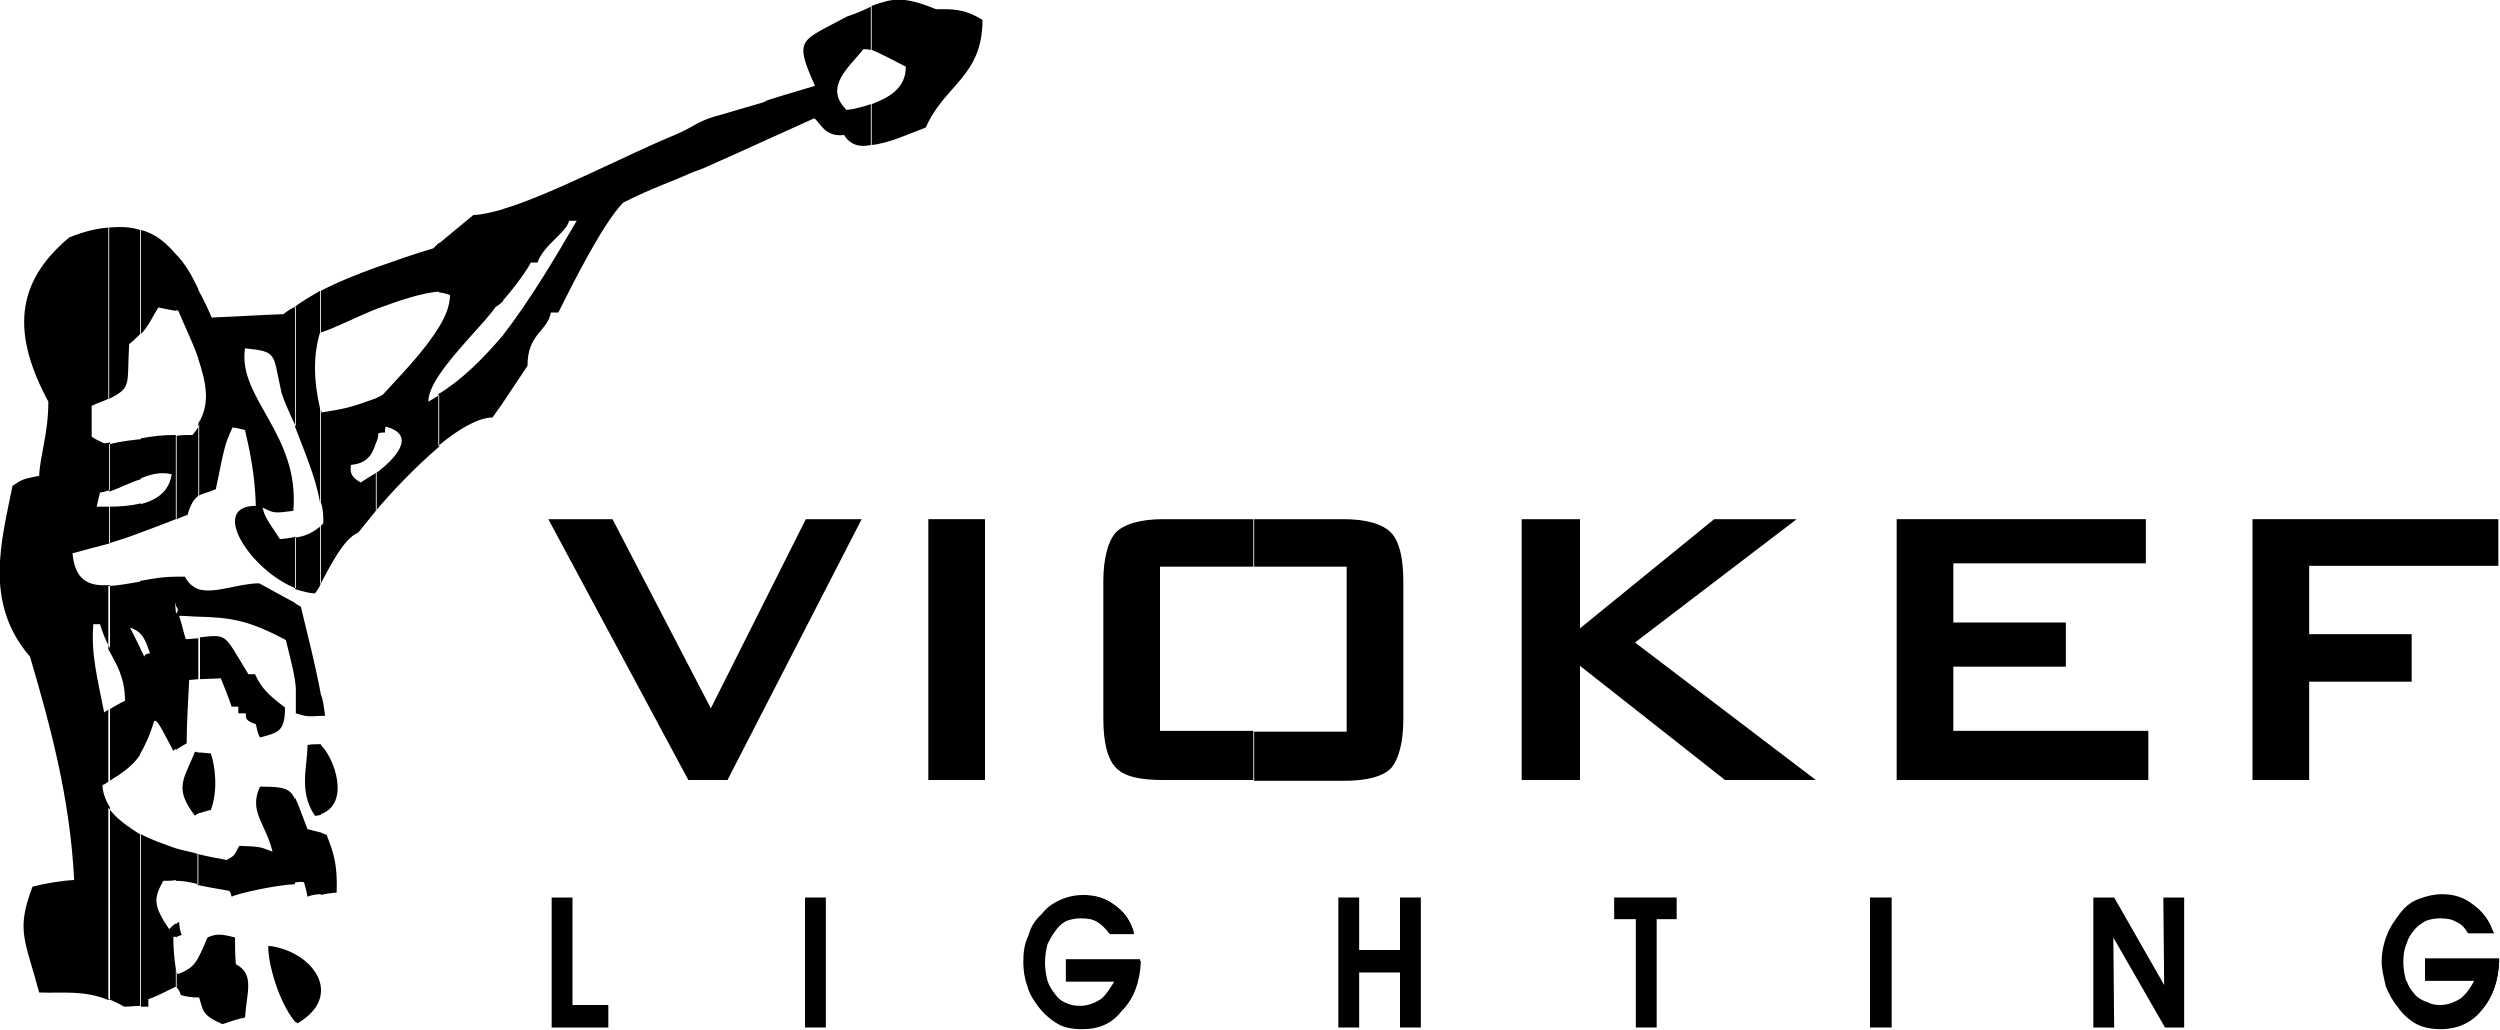
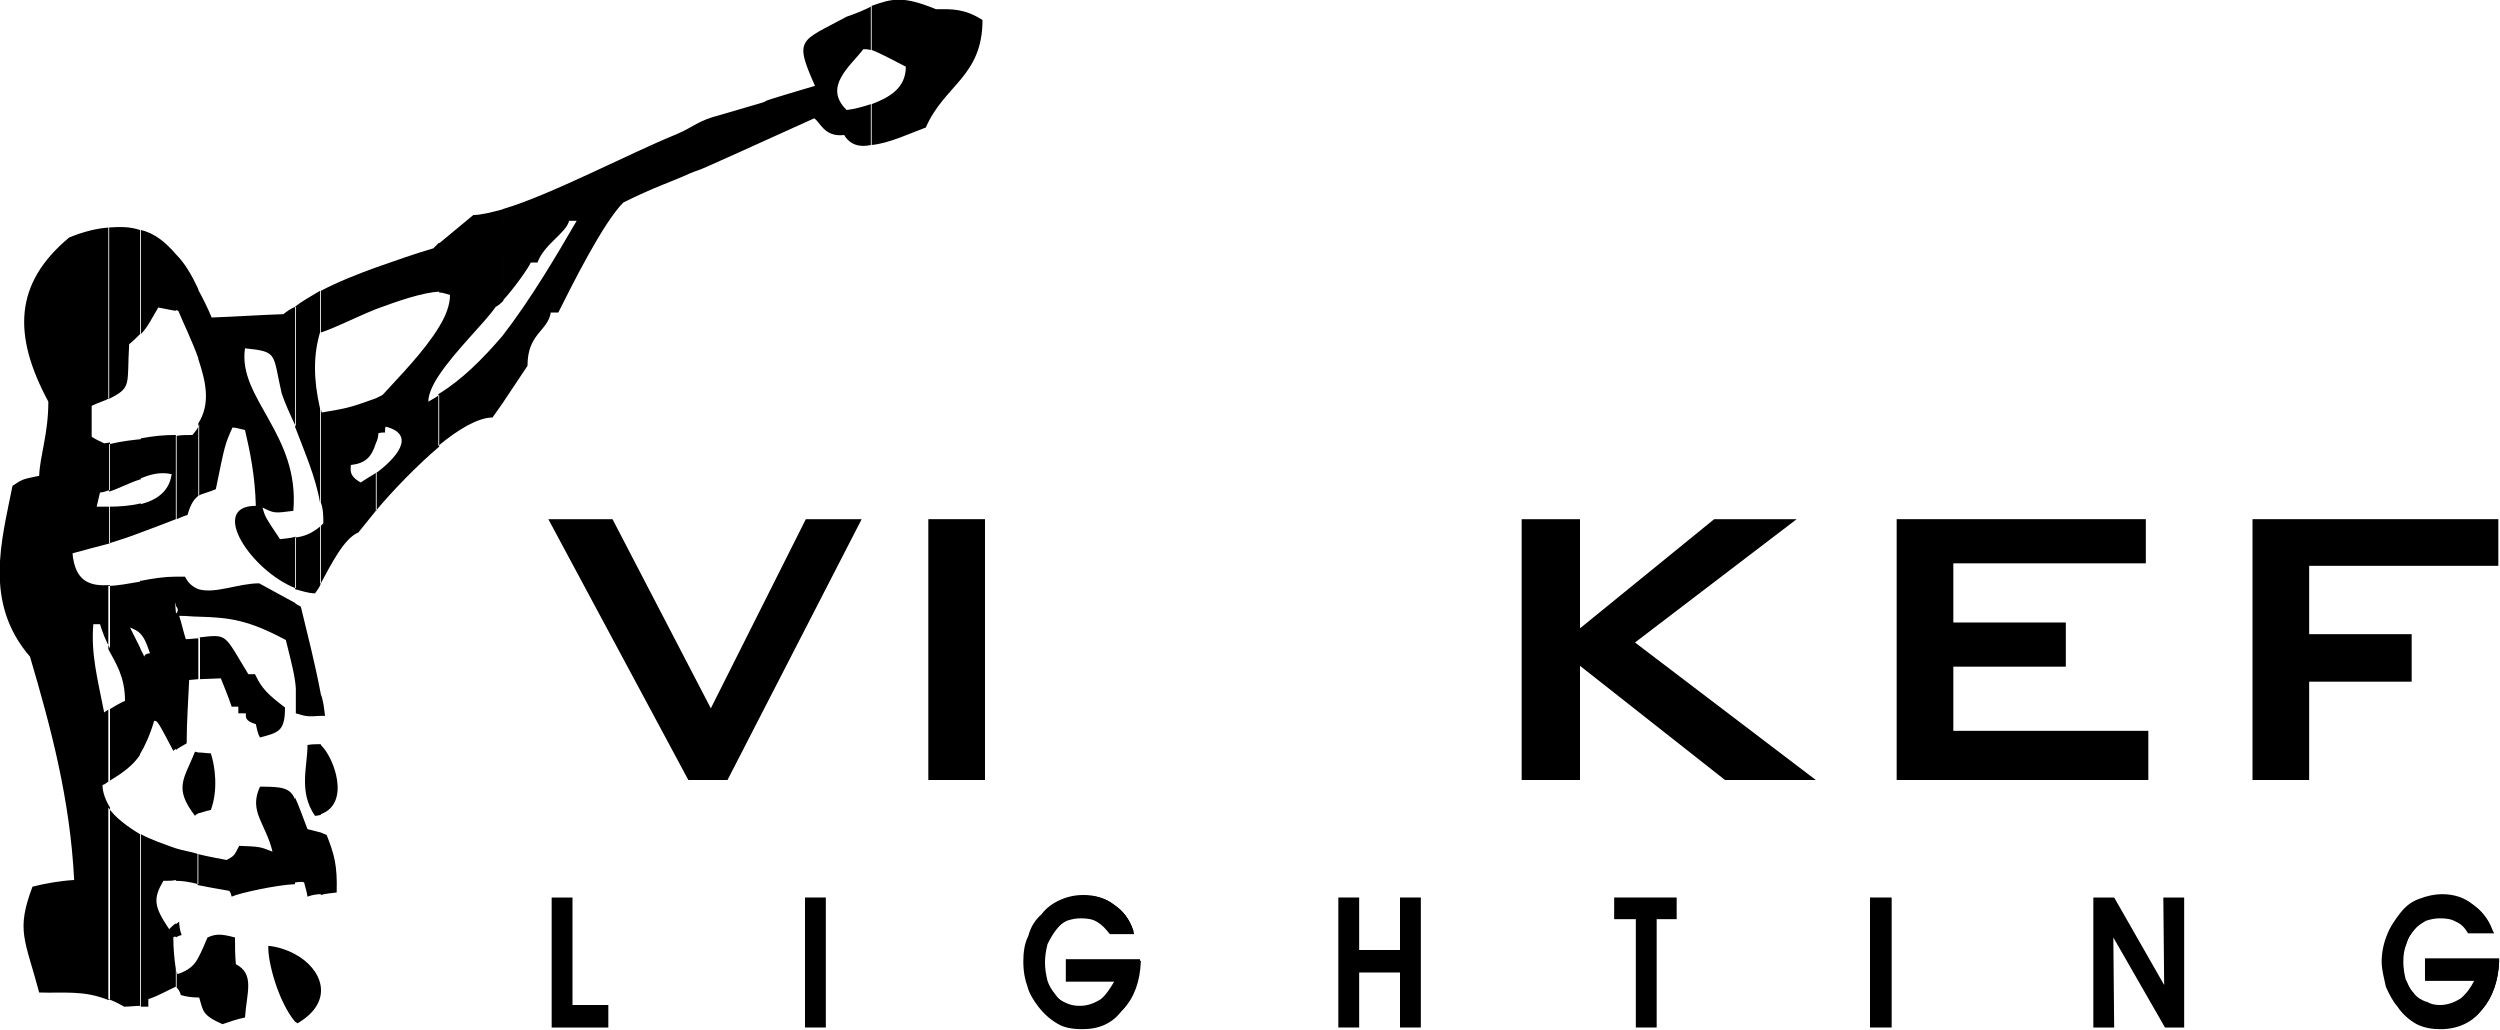
<svg xmlns="http://www.w3.org/2000/svg" version="1.1" id="Layer_1" x="0px" y="0px" viewBox="0 0 300 123.6" style="enable-background:new 0 0 300 123.6;" xml:space="preserve">
  <style type="text/css">
	.st0{fill-rule:evenodd;clip-rule:evenodd;}
</style>
  <g>
    <g>
	</g>
    <g>
	</g>
    <g>
	</g>
    <g>
	</g>
    <g>
	</g>
    <g>
	</g>
    <g>
	</g>
    <g>
	</g>
    <g>
      <polygon points="82.6,93.6 65.8,62.3 73.5,62.3 85.3,85 96.7,62.3 103.4,62.3 87.3,93.6   " />
    </g>
    <g>
      <rect x="111.4" y="62.3" width="6.8" height="31.3" />
    </g>
    <g>
-       <path d="M150.5,62.3h10.7c2.8,0,4.8,0.6,5.8,1.7c0.9,1,1.4,2.9,1.4,5.8v16.5c0,2.9-0.6,4.8-1.4,5.8c-1,1.1-3,1.6-5.8,1.6h-10.7    v-5.9h11.1V68h-11.1V62.3z M132.4,69.8c0-2.9,0.6-4.8,1.4-5.8c1-1.1,3-1.7,5.8-1.7h10.8V68h-11.2v19.7h11.2v5.9h-10.8    c-2.8,0-4.8-0.4-5.8-1.6c-0.9-1-1.4-2.9-1.4-5.8V69.8z" />
-     </g>
+       </g>
    <g>
      <polygon points="182.6,93.6 182.6,62.3 189.6,62.3 189.6,75.4 205.7,62.3 215.6,62.3 196.2,77.1 217.9,93.6 207,93.6 189.6,79.9     189.6,93.6   " />
    </g>
    <g>
      <polygon points="227.6,93.6 227.6,62.3 257.5,62.3 257.5,67.6 234.4,67.6 234.4,74.7 247.9,74.7 247.9,80 234.4,80 234.4,87.7     257.8,87.7 257.8,93.6   " />
    </g>
    <g>
      <polygon points="270.3,93.6 270.3,62.3 299.8,62.3 299.8,67.9 277.1,67.9 277.1,76.1 289.4,76.1 289.4,81.8 277.1,81.8     277.1,93.6   " />
    </g>
    <g>
      <polygon points="72.7,123 66.5,123 66.5,108 68.4,108 68.4,120.9 72.7,120.9   " />
      <path d="M73,123.3h-6.8v-15.6h2.5v12.9H73V123.3z M66.8,122.7h5.6v-1.5h-4.3v-12.9h-1.3V122.7z" />
    </g>
    <g>
      <rect x="96.9" y="108" width="1.9" height="15" />
      <path d="M99.1,123.3h-2.5v-15.6h2.5V123.3z M97.2,122.7h1.3v-14.4h-1.3V122.7z" />
    </g>
    <g>
      <path d="M128.4,115.4h8.2c-0.1,2.3-0.8,4.2-2.1,5.7c-1.2,1.4-2.8,2.1-4.7,2.1c-1,0-2-0.1-2.8-0.6c-0.9-0.4-1.7-1.1-2.3-2    c-0.6-0.7-1-1.4-1.2-2.3c-0.3-0.9-0.4-1.9-0.4-2.9c0-1.1,0.1-2.1,0.6-3c0.3-1,0.8-1.8,1.6-2.6c0.6-0.8,1.3-1.3,2.1-1.7    c0.8-0.3,1.7-0.6,2.7-0.6c1.3,0,2.6,0.3,3.6,1.1c1,0.7,1.8,1.7,2.2,3h-2.3c-0.4-0.7-1-1.1-1.6-1.4c-0.7-0.3-1.3-0.4-2-0.4    c-0.7,0-1.2,0.1-1.8,0.3c-0.7,0.3-1.1,0.7-1.6,1.2c-0.4,0.6-0.8,1.1-1.1,1.8c-0.2,0.8-0.3,1.4-0.3,2.2c0,0.8,0.1,1.4,0.3,2.2    c0.2,0.7,0.6,1.2,1,1.8c0.4,0.6,1,1,1.6,1.2c0.7,0.3,1.2,0.4,1.9,0.4c1,0,1.9-0.3,2.7-0.9c0.8-0.7,1.3-1.6,1.9-2.7h-6V115.4z" />
      <path d="M129.9,123.5c-1.3,0-2.2-0.2-2.9-0.6c-0.9-0.5-1.7-1.2-2.4-2.1c-0.6-0.8-1.1-1.6-1.3-2.4c-0.3-0.8-0.5-1.8-0.5-3    c0-1,0.1-2.1,0.6-3.1c0.3-1.1,0.8-1.9,1.6-2.6c0.5-0.7,1.3-1.3,2.2-1.7c0.9-0.4,1.8-0.6,2.8-0.6c1.5,0,2.7,0.4,3.7,1.2    c1.1,0.7,1.9,1.8,2.3,3.1l0.1,0.4h-2.9l-0.1-0.1c-0.4-0.5-0.8-1-1.5-1.4c-0.5-0.3-1.1-0.4-1.9-0.4c-0.6,0-1.1,0.1-1.7,0.3    c-0.6,0.3-1,0.6-1.4,1.1c-0.4,0.5-0.7,1-1.1,1.7c-0.2,0.7-0.3,1.4-0.3,2.1s0.1,1.4,0.3,2.1c0.2,0.6,0.5,1.1,0.9,1.7    c0.4,0.5,0.9,0.9,1.4,1.1c0.6,0.3,1.1,0.4,1.8,0.4c0.9,0,1.7-0.3,2.5-0.8c0.6-0.5,1-1.1,1.6-2.1h-5.8v-2.7h8.9l0,0.3    c-0.1,2.5-0.8,4.4-2.2,5.9C133.5,122.8,131.9,123.5,129.9,123.5z M130,107.9c-0.9,0-1.7,0.2-2.6,0.5c-0.8,0.3-1.5,0.9-2,1.6    c-0.7,0.7-1.2,1.5-1.5,2.5c-0.4,0.8-0.5,1.6-0.5,2.9c0,1.1,0.1,2,0.4,2.8c0.2,0.8,0.6,1.6,1.2,2.3c0.6,0.9,1.4,1.5,2.2,1.9    c0.6,0.4,1.5,0.5,2.7,0.5c1.8,0,3.3-0.7,4.4-2c1.2-1.3,1.9-3,2-5.2h-7.6v1.5h6.2l-0.2,0.4c-0.5,1-1.1,2-2,2.8    c-0.9,0.6-1.9,1-2.9,1c-0.8,0-1.4-0.1-2-0.5c-0.6-0.2-1.2-0.7-1.7-1.3c-0.5-0.6-0.8-1.2-1.1-1.9c-0.2-0.9-0.3-1.6-0.3-2.3    c0-0.8,0.1-1.5,0.3-2.3c0.4-0.8,0.7-1.4,1.2-1.9c0.5-0.6,0.9-0.9,1.7-1.3c0.6-0.3,1.2-0.4,1.9-0.4c0.8,0,1.5,0.2,2.1,0.5    c0.7,0.4,1.2,0.9,1.6,1.4h1.8c-0.4-1-1.1-1.9-2-2.5C132.5,108.3,131.3,107.9,130,107.9z" />
    </g>
    <g>
      <polygon points="162.8,123 160.9,123 160.9,108 162.8,108 162.8,114.3 168.3,114.3 168.3,108 170.2,108 170.2,123 168.3,123     168.3,116.4 162.8,116.4   " />
      <path d="M170.5,123.3H168v-6.6h-4.9v6.6h-2.5v-15.6h2.5v6.3h4.9v-6.3h2.5V123.3z M168.6,122.7h1.3v-14.4h-1.3v6.3h-6.1v-6.3h-1.3    v14.4h1.3v-6.6h6.1V122.7z" />
    </g>
    <g>
      <polygon points="198.5,123 196.6,123 196.6,110 194,110 194,108 200.9,108 200.9,110 198.5,110   " />
      <path d="M198.8,123.3h-2.5v-13h-2.6v-2.6h7.5v2.6h-2.4V123.3z M196.9,122.7h1.3v-13h2.4v-1.4h-6.3v1.4h2.6V122.7z" />
    </g>
    <g>
      <rect x="224.7" y="108" width="2" height="15" />
      <path d="M227,123.3h-2.6v-15.6h2.6V123.3z M225,122.7h1.4v-14.4H225V122.7z" />
    </g>
    <g>
      <polygon points="253.5,123 251.6,123 251.6,108 253.6,108 260,119.3 259.9,108 261.8,108 261.8,123 260,123 253.4,111.3   " />
      <path d="M262.1,123.3h-2.3l-6.2-10.8l0.1,10.8h-2.5v-15.6h2.5l6,10.5l-0.1-10.5h2.5V123.3z M260.2,122.7h1.3v-14.4h-1.3l0.1,12.2    l-6.9-12.2h-1.5v14.4h1.3l-0.1-12.5L260.2,122.7z" />
    </g>
    <g>
-       <path d="M291.4,115.4h8.2c-0.1,2.3-0.8,4.2-2,5.7c-1.2,1.4-2.9,2.1-4.8,2.1c-1,0-1.9-0.1-2.8-0.6c-0.8-0.4-1.6-1.1-2.2-2    c-0.6-0.7-1-1.4-1.3-2.3c-0.2-0.9-0.4-1.9-0.4-2.9c0-1.1,0.2-2.1,0.6-3c0.3-1,0.9-1.8,1.6-2.6c0.7-0.8,1.3-1.3,2.1-1.7    c0.9-0.3,1.8-0.6,2.7-0.6c1.3,0,2.6,0.3,3.6,1.1c1,0.7,1.8,1.7,2.3,3h-2.4c-0.4-0.7-0.9-1.1-1.6-1.4c-0.6-0.3-1.2-0.4-2-0.4    c-0.7,0-1.2,0.1-1.8,0.3c-0.6,0.3-1.1,0.7-1.6,1.2c-0.4,0.6-0.8,1.1-1,1.8c-0.3,0.8-0.4,1.4-0.4,2.2c0,0.8,0.1,1.4,0.3,2.2    c0.3,0.7,0.6,1.2,1,1.8c0.4,0.6,1,1,1.7,1.2c0.6,0.3,1.1,0.4,1.8,0.4c1,0,1.9-0.3,2.7-0.9c0.8-0.7,1.4-1.6,1.9-2.7h-6V115.4z" />
      <path d="M292.9,123.5c-0.9,0-1.9-0.1-2.9-0.6c-0.9-0.5-1.7-1.2-2.3-2.1c-0.6-0.7-1-1.5-1.4-2.4c-0.2-1-0.5-2-0.5-3    c0-1,0.2-2.1,0.6-3.1c0.4-1.1,1-1.9,1.6-2.7c0.7-0.9,1.4-1.4,2.2-1.7c1-0.4,2-0.6,2.8-0.6c1.5,0,2.7,0.4,3.7,1.2    c1,0.7,1.9,1.7,2.4,3.1l0.2,0.4h-3.1l-0.1-0.1c-0.4-0.7-0.9-1.1-1.4-1.3c-0.5-0.3-1.1-0.4-1.9-0.4c-0.6,0-1.1,0.1-1.7,0.3    c-0.5,0.3-1,0.6-1.4,1.1c-0.5,0.6-0.8,1.1-1,1.7c-0.3,0.7-0.4,1.3-0.4,2.1c0,0.7,0.1,1.4,0.3,2.1l0.2,0.3c0.2,0.5,0.4,0.9,0.8,1.3    c0.4,0.6,1,0.9,1.5,1.1l0.1,0c0.5,0.3,1,0.4,1.6,0.4c0.9,0,1.7-0.3,2.5-0.8c0.7-0.6,1.2-1.3,1.6-2.1h-5.9v-2.7h8.9l0,0.3    c-0.1,2.4-0.8,4.4-2.1,5.9C296.7,122.7,294.9,123.5,292.9,123.5z M293,107.9c-0.8,0-1.6,0.2-2.6,0.5c-0.7,0.3-1.3,0.8-2,1.6    c-0.6,0.7-1.2,1.4-1.5,2.5c-0.4,1-0.5,1.9-0.5,2.9c0,0.9,0.2,1.9,0.4,2.8c0.3,0.8,0.7,1.6,1.3,2.2c0.6,0.8,1.4,1.5,2.1,1.9    c0.7,0.4,1.5,0.5,2.6,0.5c1.9,0,3.4-0.7,4.6-2c1.1-1.3,1.8-3.1,1.9-5.2h-7.6v1.5h6.2l-0.2,0.4c-0.4,1.1-1.1,2-2,2.8    c-0.9,0.6-1.9,1-2.9,1c-0.8,0-1.4-0.1-1.9-0.5c-0.7-0.2-1.3-0.7-1.8-1.3c-0.4-0.5-0.6-0.9-0.8-1.4l-0.2-0.4    c-0.3-0.9-0.4-1.6-0.4-2.4c0-0.9,0.1-1.6,0.5-2.3c0.2-0.6,0.5-1.2,1-1.8c0.5-0.6,1.1-1,1.6-1.3c0.7-0.3,1.3-0.4,1.9-0.4    c0.9,0,1.6,0.2,2.2,0.5c0.6,0.3,1.1,0.7,1.6,1.4h1.8c-0.5-1.1-1.2-1.9-2-2.5C295.5,108.3,294.4,107.9,293,107.9z" />
    </g>
    <g>
      <polygon points="72.7,123 66.5,123 66.5,108 68.4,108 68.4,120.9 72.7,120.9   " />
      <path d="M72.8,123.1h-6.4v-15.2h2.1v12.9h4.3V123.1z M66.6,122.9h6V121h-4.3V108h-1.7V122.9z" />
    </g>
    <g>
      <rect x="96.9" y="108" width="1.9" height="15" />
      <path d="M98.9,123.1h-2.1v-15.2h2.1V123.1z M97,122.9h1.7V108H97V122.9z" />
    </g>
    <g>
      <path d="M128.4,115.4h8.2c-0.1,2.3-0.8,4.2-2.1,5.7c-1.2,1.4-2.8,2.1-4.7,2.1c-1,0-2-0.1-2.8-0.6c-0.9-0.4-1.7-1.1-2.3-2    c-0.6-0.7-1-1.4-1.2-2.3c-0.3-0.9-0.4-1.9-0.4-2.9c0-1.1,0.1-2.1,0.6-3c0.3-1,0.8-1.8,1.6-2.6c0.6-0.8,1.3-1.3,2.1-1.7    c0.8-0.3,1.7-0.6,2.7-0.6c1.3,0,2.6,0.3,3.6,1.1c1,0.7,1.8,1.7,2.2,3h-2.3c-0.4-0.7-1-1.1-1.6-1.4c-0.7-0.3-1.3-0.4-2-0.4    c-0.7,0-1.2,0.1-1.8,0.3c-0.7,0.3-1.1,0.7-1.6,1.2c-0.4,0.6-0.8,1.1-1.1,1.8c-0.2,0.8-0.3,1.4-0.3,2.2c0,0.8,0.1,1.4,0.3,2.2    c0.2,0.7,0.6,1.2,1,1.8c0.4,0.6,1,1,1.6,1.2c0.7,0.3,1.2,0.4,1.9,0.4c1,0,1.9-0.3,2.7-0.9c0.8-0.7,1.3-1.6,1.9-2.7h-6V115.4z" />
      <path d="M129.9,123.3c-1.3,0-2.2-0.2-2.8-0.6c-0.9-0.4-1.7-1.1-2.4-2c-0.6-0.7-1-1.5-1.2-2.4c-0.3-0.8-0.4-1.8-0.4-2.9    c0-1.3,0.2-2.3,0.6-3c0.3-1.1,0.8-1.8,1.6-2.6c0.5-0.7,1.3-1.3,2.1-1.7c0.9-0.4,1.8-0.6,2.7-0.6c1.4,0,2.7,0.4,3.6,1.1    c1.1,0.7,1.8,1.7,2.3,3.1l0,0.1h-2.5l0,0c-0.4-0.6-0.9-1-1.5-1.4c-0.6-0.3-1.2-0.4-2-0.4c-0.6,0-1.2,0.1-1.7,0.3    c-0.7,0.3-1.1,0.7-1.5,1.2c-0.4,0.5-0.7,1-1.1,1.8c-0.2,0.8-0.3,1.5-0.3,2.2c0,0.7,0.1,1.4,0.3,2.2c0.2,0.6,0.5,1.1,1,1.7    c0.4,0.6,1,1,1.5,1.2c0.6,0.3,1.2,0.4,1.9,0.4c0.9,0,1.8-0.3,2.6-0.9c0.6-0.6,1.2-1.3,1.8-2.5h-6v-2.3h8.4l0,0.1    c-0.1,2.4-0.8,4.3-2.1,5.7C133.4,122.6,131.8,123.3,129.9,123.3z M130,107.7c-0.9,0-1.8,0.2-2.6,0.5c-0.8,0.4-1.6,0.9-2.1,1.6    c-0.7,0.7-1.2,1.5-1.5,2.5c-0.4,0.8-0.6,1.7-0.6,3c0,1.1,0.1,2.1,0.4,2.9c0.2,0.8,0.6,1.6,1.2,2.3c0.7,0.9,1.4,1.5,2.3,2    c0.7,0.4,1.5,0.5,2.7,0.5c1.9,0,3.4-0.7,4.6-2.1c1.3-1.4,2-3.2,2.1-5.5h-8v1.9h6.1l-0.1,0.1c-0.7,1.3-1.2,2.1-1.9,2.7    c-0.9,0.6-1.8,0.9-2.7,0.9c-0.7,0-1.3-0.1-1.9-0.5c-0.6-0.2-1.1-0.7-1.6-1.3c-0.5-0.6-0.8-1.2-1-1.8c-0.2-0.8-0.3-1.5-0.3-2.3    c0-0.7,0.1-1.4,0.3-2.3c0.4-0.7,0.7-1.3,1.1-1.8c0.4-0.5,0.9-0.9,1.6-1.3c0.6-0.2,1.2-0.3,1.8-0.3c0.8,0,1.4,0.1,2,0.5    c0.7,0.4,1.2,0.9,1.6,1.4h2.2c-0.4-1.2-1.2-2.2-2.1-2.8C132.5,108.1,131.4,107.7,130,107.7z" />
    </g>
    <g>
      <polygon points="162.8,123 160.9,123 160.9,108 162.8,108 162.8,114.3 168.3,114.3 168.3,108 170.2,108 170.2,123 168.3,123     168.3,116.4 162.8,116.4   " />
      <path d="M170.3,123.1h-2.1v-6.6h-5.3v6.6h-2.1v-15.2h2.1v6.3h5.3v-6.3h2.1V123.1z M168.4,122.9h1.7V108h-1.7v6.3h-5.6V108H161    v14.8h1.7v-6.6h5.6V122.9z" />
    </g>
    <g>
      <polygon points="198.5,123 196.6,123 196.6,110 194,110 194,108 200.9,108 200.9,110 198.5,110   " />
      <path d="M198.6,123.1h-2.1v-13h-2.6v-2.2h7.1v2.2h-2.4V123.1z M196.7,122.9h1.7v-13h2.4V108h-6.7v1.8h2.6V122.9z" />
    </g>
    <g>
      <rect x="224.7" y="108" width="2" height="15" />
      <path d="M226.8,123.1h-2.2v-15.2h2.2V123.1z M224.8,122.9h1.8V108h-1.8V122.9z" />
    </g>
    <g>
      <polygon points="253.5,123 251.6,123 251.6,108 253.6,108 260,119.3 259.9,108 261.8,108 261.8,123 260,123 253.4,111.3   " />
      <path d="M261.9,123.1H260l0,0l-6.5-11.4l0.1,11.4h-2.1v-15.2h2.2l0,0l6.3,11l-0.1-11.1h2.1V123.1z M260.1,122.9h1.6V108H260    l0.1,11.6l-6.6-11.6h-1.9v14.8h1.7l-0.1-12L260.1,122.9z" />
    </g>
    <g>
      <path d="M291.4,115.4h8.2c-0.1,2.3-0.8,4.2-2,5.7c-1.2,1.4-2.9,2.1-4.8,2.1c-1,0-1.9-0.1-2.8-0.6c-0.8-0.4-1.6-1.1-2.2-2    c-0.6-0.7-1-1.4-1.3-2.3c-0.2-0.9-0.4-1.9-0.4-2.9c0-1.1,0.2-2.1,0.6-3c0.3-1,0.9-1.8,1.6-2.6c0.7-0.8,1.3-1.3,2.1-1.7    c0.9-0.3,1.8-0.6,2.7-0.6c1.3,0,2.6,0.3,3.6,1.1c1,0.7,1.8,1.7,2.3,3h-2.4c-0.4-0.7-0.9-1.1-1.6-1.4c-0.6-0.3-1.2-0.4-2-0.4    c-0.7,0-1.2,0.1-1.8,0.3c-0.6,0.3-1.1,0.7-1.6,1.2c-0.4,0.6-0.8,1.1-1,1.8c-0.3,0.8-0.4,1.4-0.4,2.2c0,0.8,0.1,1.4,0.3,2.2    c0.3,0.7,0.6,1.2,1,1.8c0.4,0.6,1,1,1.7,1.2c0.6,0.3,1.1,0.4,1.8,0.4c1,0,1.9-0.3,2.7-0.9c0.8-0.7,1.4-1.6,1.9-2.7h-6V115.4z" />
      <path d="M292.9,123.3c-0.8,0-1.8-0.1-2.8-0.6c-0.8-0.5-1.6-1.2-2.3-2c-0.6-0.7-1-1.5-1.3-2.4c-0.2-0.9-0.5-1.9-0.5-2.9    c0-1,0.2-2,0.6-3c0.4-1.1,1-1.9,1.6-2.6c0.7-0.8,1.4-1.4,2.1-1.7c1-0.4,1.9-0.6,2.7-0.6c1.4,0,2.7,0.4,3.6,1.1    c1,0.7,1.8,1.7,2.4,3l0.1,0.1h-2.6l0,0c-0.5-0.7-0.9-1.1-1.5-1.4c-0.5-0.3-1.1-0.4-2-0.4c-0.6,0-1.2,0.1-1.7,0.3    c-0.6,0.3-1.1,0.7-1.5,1.2c-0.5,0.6-0.8,1.1-1,1.8c-0.3,0.7-0.4,1.4-0.4,2.2c0,0.7,0.1,1.4,0.3,2.2c0.1,0.1,0.1,0.2,0.2,0.4    c0.2,0.5,0.5,0.9,0.8,1.4c0.5,0.6,1,1,1.6,1.2c0.5,0.3,1,0.4,1.8,0.4c0.9,0,1.8-0.3,2.6-0.9c0.8-0.7,1.4-1.5,1.8-2.5h-6v-2.3h8.4    l0,0.1c-0.1,2.3-0.8,4.3-2,5.7C296.6,122.6,294.9,123.3,292.9,123.3z M293,107.7c-0.8,0-1.6,0.2-2.6,0.6c-0.7,0.3-1.4,0.8-2.1,1.6    c-0.6,0.7-1.2,1.5-1.5,2.5c-0.4,1-0.6,2-0.6,3c0,1,0.2,2,0.4,2.9c0.3,0.9,0.8,1.6,1.3,2.3c0.6,0.8,1.4,1.5,2.2,2    c0.8,0.4,1.6,0.5,2.7,0.5c1.9,0,3.6-0.7,4.7-2.1c1.2-1.4,1.9-3.3,2-5.5h-8v1.9h6.1l-0.1,0.1c-0.4,1.1-1.1,2-1.9,2.7    c-0.9,0.6-1.8,0.9-2.7,0.9c-0.7,0-1.3-0.1-1.8-0.5c-0.6-0.2-1.2-0.6-1.7-1.2c-0.4-0.5-0.6-0.9-0.8-1.4c-0.1-0.1-0.1-0.3-0.2-0.4    c-0.2-0.8-0.3-1.5-0.3-2.3c0-0.8,0.1-1.5,0.5-2.3c0.2-0.6,0.5-1.2,1-1.8c0.5-0.6,1-0.9,1.6-1.2c0.6-0.2,1.2-0.4,1.8-0.4    c0.9,0,1.5,0.1,2.1,0.5c0.6,0.3,1.1,0.7,1.6,1.4h2.3c-0.5-1.2-1.3-2.2-2.2-2.8C295.6,108.1,294.4,107.7,293,107.7z" />
    </g>
    <g>
      <path class="st0" d="M104.6,0.7c2.5-0.9,3.8-1.2,7.7,0.4c1.9,0,3.4-0.1,5.6,1.3c0,6.8-4.6,7.8-6.8,12.9c-1.9,0.7-4.4,1.9-6.5,2.1    v-4.9c2.1-0.8,4.1-1.9,4.1-4.5c-1.6-0.8-3-1.6-4.1-2V0.7z M60.3,25.1c5.8-1.7,15-6.6,20.9-9c2.1-0.9,2.5-1.6,5.2-2.3    c11.8-3.4-1.1,0.2,11.4-3.5c-2.6-5.8-1.7-5.3,3.8-8.3c1.2-0.4,2.1-0.8,2.9-1.2V6c-0.4-0.1-0.7-0.1-0.9-0.1c-1.5,2-4.9,4.5-2,7.3    c0.9-0.1,2-0.4,2.9-0.7v4.9c-1.3,0.3-2.5,0-3.2-1.2c-2.4,0.3-2.9-1.6-3.6-2c-17,7.7-12.4,5.6-14.9,6.6c-1.9,0.9-4.2,1.6-8,3.5    c-2.4,2.4-6.1,9.8-7.8,13.2c-0.4,0-0.7,0-0.9,0c-0.4,2.3-2.8,2.5-2.8,6.4l-3,4.5v-8.1c3.4-4.4,6.4-9.5,8.9-13.8    c-0.4,0-0.7,0-0.9,0c-0.4,1.5-3,2.8-3.8,5c-0.3,0-0.5,0-0.8,0c-0.3,0.7-2.1,3.2-3.3,4.5V25.1z M52.7,29.2l4.1-3.4    c0.9,0,2.1-0.3,3.6-0.7v11c-0.4,0.4-0.8,0.7-0.9,0.7c-1.3,1.9-4.8,5.2-6.8,8.2v-5.8c0.8-1.3,1.3-2.6,1.3-3.8    c-0.4-0.1-0.8-0.3-1.3-0.3V29.2L52.7,29.2z M60.3,48.4v-8.1c-2.4,2.8-4.9,5.3-7.7,7v6.2c2.4-2,4.8-3.4,6.5-3.4L60.3,48.4z     M45.1,32.1c2.3-0.8,4.5-1.6,6.9-2.3l0.7-0.7V35c-2,0.1-4.9,1.1-7.6,2.1V32.1L45.1,32.1z M52.7,53.6c-2.7,2.3-5.6,5.3-7.6,7.7    v-4.5c2.3-1.7,5-4.6,1.2-5.6c-0.1,0.1-0.1,0.4-0.1,0.7c-0.3,0-0.5,0-0.8,0.1c0,0.4-0.1,0.8-0.3,1.2v-5.4l0.8-0.4    c1.9-2.1,5-5.2,6.8-8.2V45c-0.8,1.2-1.3,2.3-1.3,3.2c0.5-0.3,0.9-0.5,1.3-0.8V53.6z M38.5,34.9c2.1-1.1,4.4-2,6.6-2.8v5    c-2.7,1.1-5,2.3-6.6,2.8V34.9L38.5,34.9z M45.1,61.3c-0.9,1.1-1.6,2-2.1,2.6c-1.7,0.7-3.2,3.7-4.5,6.1v-6.9l0.3-0.3    c0-0.8,0-1.7-0.3-2.5V49.1l0.1,0.4c2.9-0.5,3.2-0.5,6.5-1.7v5.4c-0.5,1.6-1.2,2.4-3,2.6c0,0.5-0.3,1.3,1.2,2.1    c0.4-0.3,1.1-0.7,1.9-1.2V61.3L45.1,61.3z M38.5,83.3c0.3,0.8,0.4,1.7,0.5,2.6h-0.5V83.3L38.5,83.3z M38.5,99.9l0.7,0.3    c0.9,2.3,1.3,3.6,1.2,6.9c-0.7,0.1-1.2,0.1-1.9,0.3V99.9L38.5,99.9z M38.5,97.7v-8.3C40.1,90.9,42.1,96.4,38.5,97.7z M35.4,36.8    c0.9-0.7,2-1.3,3-1.9v5l0,0c-0.8,2.7-0.8,5.6,0,9.1v11.3c-0.5-3-1.9-6.2-3-9.1V36.8L35.4,36.8z M38.5,70c-0.1,0.4-0.4,0.8-0.7,1.2    c-0.8,0-1.6-0.3-2.4-0.5v-6.2c1.1-0.1,2-0.5,3-1.3V70L38.5,70z M35.4,72.4l0.7,0.4c0.8,3.3,1.7,6.8,2.4,10.5v2.6    c-1.6,0.1-1.7,0.1-3-0.3c0-1.5,0-2.3,0-3V72.4L35.4,72.4z M35.4,95.7c0.4,0.8,0.8,2,1.5,3.8c0.5,0.1,1.1,0.3,1.6,0.4v7.4    c-0.5,0-1.1,0.1-1.6,0.3c-0.1-0.7-0.3-1.2-0.4-1.7c-0.1-0.1-0.5-0.1-1.1,0V95.7L35.4,95.7z M38.5,89.4v-0.1c-0.5,0-1.1,0-1.6,0.1    c0,2.6-1.1,5.6,0.9,8.5c0.3,0,0.5-0.1,0.7-0.1V89.4L38.5,89.4z M35.4,122.6v-8.1c3.2,1.7,4.9,5.6,0.3,8.3    C35.6,122.7,35.4,122.6,35.4,122.6z M26.7,122.9c-2.5-1.1-2.3-1.6-2.8-3.2h-0.1v-4.8c0.4-0.7,0.7-1.5,1.1-2.4    c0.9-0.4,1.5-0.5,3.3,0c0,0.9,0,2.1,0.1,3.2c2.3,1.2,1.3,3.4,1.1,6.4C28.4,122.3,27.6,122.6,26.7,122.9L26.7,122.9z M23.8,34.8    c0.5,0.9,1.1,2.1,1.6,3.3c2.8-0.1,5.7-0.3,8.6-0.4c0.4-0.3,0.9-0.7,1.5-0.9v14.4c-0.7-1.5-1.3-2.8-1.7-4c-1.1-4.8-0.4-5-4.4-5.4    c-0.9,6,6.6,10.3,5.8,19.5c-2.3,0.3-2.3,0.3-3.7-0.4c0.3,1.1,0.3,1.1,2.1,3.8c0.7-0.1,1.2-0.1,1.9-0.3v6.2    c-5.4-2.1-10.5-9.9-4.8-9.9c-0.1-3.7-0.7-6.5-1.3-9.1c-0.5-0.1-1.1-0.3-1.5-0.3c-0.9,2-0.9,2-2,7.4c-0.9,0.4-1.6,0.5-2.1,0.8v-8.7    c1.5-2.4,0.9-5,0-7.7V34.8L23.8,34.8z M23.8,70.7V74c3.8,0.1,6,0.4,10.5,2.8c0.8,3.2,1.1,4.4,1.2,5.8V72.4L31.1,70    C28.6,70,25.8,71.3,23.8,70.7L23.8,70.7z M23.8,76.5c3.6-0.4,3-0.5,6,4.4c0.3,0,0.5,0,0.8,0c0.8,1.7,1.5,2.4,3.6,4    c0,2.9-0.8,3-3,3.6c-0.3-0.5-0.4-1.2-0.5-1.6c-1.3-0.4-1.2-0.8-1.2-1.3c-0.4,0-0.7,0-0.9,0c0-0.4,0-0.7,0-0.8c-0.3,0-0.5,0-0.8,0    c-0.4-1.2-0.9-2.4-1.3-3.4l-2.5,0.1V76.5L23.8,76.5z M23.8,102.5c1.2,0.3,2.4,0.5,3.4,0.7c0.9-0.5,0.9-0.5,1.5-1.7    c2.5,0.1,2.5,0.1,4,0.7c-0.8-3.4-2.9-4.8-1.5-7.8c2.6,0,3.6,0.1,4.2,1.5v10.2c-2.3,0.1-6.8,1.1-7.6,1.5c-0.1-0.3-0.1-0.5-0.3-0.7    c-1.7-0.3-2.9-0.5-3.8-0.7V102.5L23.8,102.5z M35.4,114.5v8.1c-2-2.4-3.3-7.2-3.2-9.1C33.3,113.6,34.5,114,35.4,114.5L35.4,114.5z     M23.8,97.6c0.5-0.1,0.9-0.3,1.5-0.4c0.9-2.4,0.5-5.3,0-6.8c-0.5,0-0.9-0.1-1.5-0.1V97.6z M23.8,119.7c-0.7,0-1.5-0.1-2.1-0.3    c-0.1-0.4-0.3-0.7-0.5-0.9v-2l0.1,0.4c1.5-0.5,2.1-1.2,2.5-2V119.7L23.8,119.7z M21.1,30.5c1.1,1.1,1.9,2.5,2.7,4.2v8.3    c-0.7-2-1.7-4-2.4-5.7l-0.3-0.1V30.5L21.1,30.5z M23.8,59.5c-0.5,0.4-0.9,0.9-1.3,2.3c-0.4,0.1-0.8,0.3-1.3,0.5V52.3    c0.5-0.1,1.2-0.1,1.9-0.1c0.3-0.4,0.7-0.8,0.8-1.3V59.5L23.8,59.5z M21.1,69.2c0.4,0,0.7,0,1.1,0c0.4,0.8,0.9,1.2,1.6,1.5V74    c-0.7,0-1.3-0.1-2.3-0.1c0.3,0.9,0.5,1.9,0.8,2.8c0.5,0,1.1-0.1,1.5-0.1v4.9l-1.1,0.1c-0.1,2.4-0.3,5-0.3,7.6    c-0.5,0.3-0.9,0.5-1.3,0.8V73.5l0.1,0.1c0.1-0.3,0.3-0.4-0.1-0.9V69.2L21.1,69.2z M21.1,101.8c0.9,0.3,1.9,0.4,2.7,0.7v3.6    c-1.2-0.3-1.9-0.4-2.7-0.4V101.8L21.1,101.8z M21.1,110.9l0.4-0.3c0,0.5,0.1,1.1,0.3,1.6c-0.3,0.1-0.4,0.1-0.7,0.3V110.9    L21.1,110.9z M23.8,90.3v7.3c-0.1,0.1-0.3,0.1-0.4,0.3c-2.6-3.4-1.3-4.4,0-7.7L23.8,90.3z M21.1,118.5v-0.1    c-1.1,0.5-2.1,1.1-3.3,1.5c0,0.3,0,0.5,0,0.9c-0.3,0-0.7,0-0.9,0v-20.7c1.3,0.7,2.8,1.2,4.2,1.7v3.8c-0.4,0.1-0.8,0.1-1.5,0.1    c-1.2,2.1-1.2,3,0.7,5.8c0.3-0.3,0.5-0.5,0.8-0.7v1.6c-0.1,0-0.3,0-0.3,0.1c0,1.2,0.1,2.5,0.3,3.8V118.5L21.1,118.5z M16.9,27.6    c1.7,0.4,3,1.5,4.2,2.9v6.8c-0.7-0.1-1.5-0.3-2.1-0.4c-0.7,1.1-1.2,2.3-2.1,3.2V27.6L16.9,27.6z M21.1,62.3    c-1.3,0.5-2.8,1.1-4.2,1.6v-3.4c1.9-0.5,3.4-1.5,3.7-3.6c-1.3-0.3-2.5,0-3.7,0.5v-4.8c1.7-0.3,2.7-0.4,4.2-0.4V62.3L21.1,62.3z     M16.9,69.7c1.5-0.3,2.9-0.5,4.2-0.5v3.4c0,0,0-0.1-0.1-0.3l0.1,1.1v16.4c0,0.1-0.1,0.1-0.3,0.3c-1.9-3.6-1.9-3.6-2.3-3.6    c-0.5,1.7-1.1,3-1.7,4V77.7c0.1,0.4,0.4,0.7,0.5,1.1c0.1-0.3,0.4-0.4,0.7-0.4c-0.5-1.5-0.8-2-1.2-2.4V69.7z M16.9,120.7    c-0.7,0-1.3,0.1-2,0.1c-0.7-0.4-1.3-0.7-1.9-0.9V96.9c0.8,1.2,2.3,2.3,3.8,3.2V120.7L16.9,120.7z M13,27.3    c1.5-0.1,2.6-0.1,3.8,0.3v12.5c-0.4,0.4-0.8,0.8-1.3,1.2c-0.3,4.9,0.4,5.2-2.5,6.6V27.3L13,27.3z M16.9,63.9    c-1.3,0.5-2.5,0.9-3.8,1.3v-4.4c1.2,0,2.6-0.1,3.8-0.4V63.9L16.9,63.9z M13,70.3c1.2,0,2.5-0.3,3.8-0.5V76    c-0.3-0.3-0.5-0.4-1.2-0.7c0.4,0.8,0.8,1.6,1.2,2.4v12.9c-0.9,1.3-2,2.1-3.8,3.2v-8.6c0.7-0.4,1.3-0.8,2-1.1c0-2.9-1.1-4.5-2-6.2    V70.3L13,70.3z M16.9,52.7v4.8c-1.3,0.4-2.6,1.1-3.8,1.5v-5.7C14.8,52.9,16,52.8,16.9,52.7z M13,120c-3-1.2-5.3-0.8-8.3-0.9    c-1.7-6.4-2.8-7.4-0.8-12.7c1.6-0.4,3.3-0.7,5-0.8c-0.5-9.8-2.8-18.3-5.3-26.8c-5.6-6.5-3.4-13.9-2.1-20.5    c1.2-0.8,1.2-0.8,3.2-1.2c0.1-2.5,1.1-5,1.1-8.9C1.5,40.2,1.7,34,8.3,28.5c1.7-0.7,3.3-1.1,4.8-1.2v20.5c-0.5,0.3-1.3,0.5-2.1,0.9    c0,1.2,0,2.4,0,3.7c0.4,0.3,0.9,0.5,1.5,0.8l0.7-0.1v5.7c-0.4,0.1-0.8,0.3-1.2,0.3c-0.1,0.5-0.3,1.2-0.4,1.7c0.5,0,1.1,0,1.6,0    v4.4c-1.6,0.4-3,0.8-4.5,1.2c0.3,3.3,2,4,4.5,3.8v7.6c-0.5-0.9-0.9-1.9-1.2-2.9c-0.3,0-0.5,0-0.8,0c-0.3,3.6,0.5,6.5,1.3,10.6    c0.1-0.1,0.4-0.3,0.7-0.4v8.6c-0.3,0.1-0.5,0.4-0.9,0.5c0,0.9,0.4,1.9,0.9,2.7V120z" />
    </g>
  </g>
</svg>